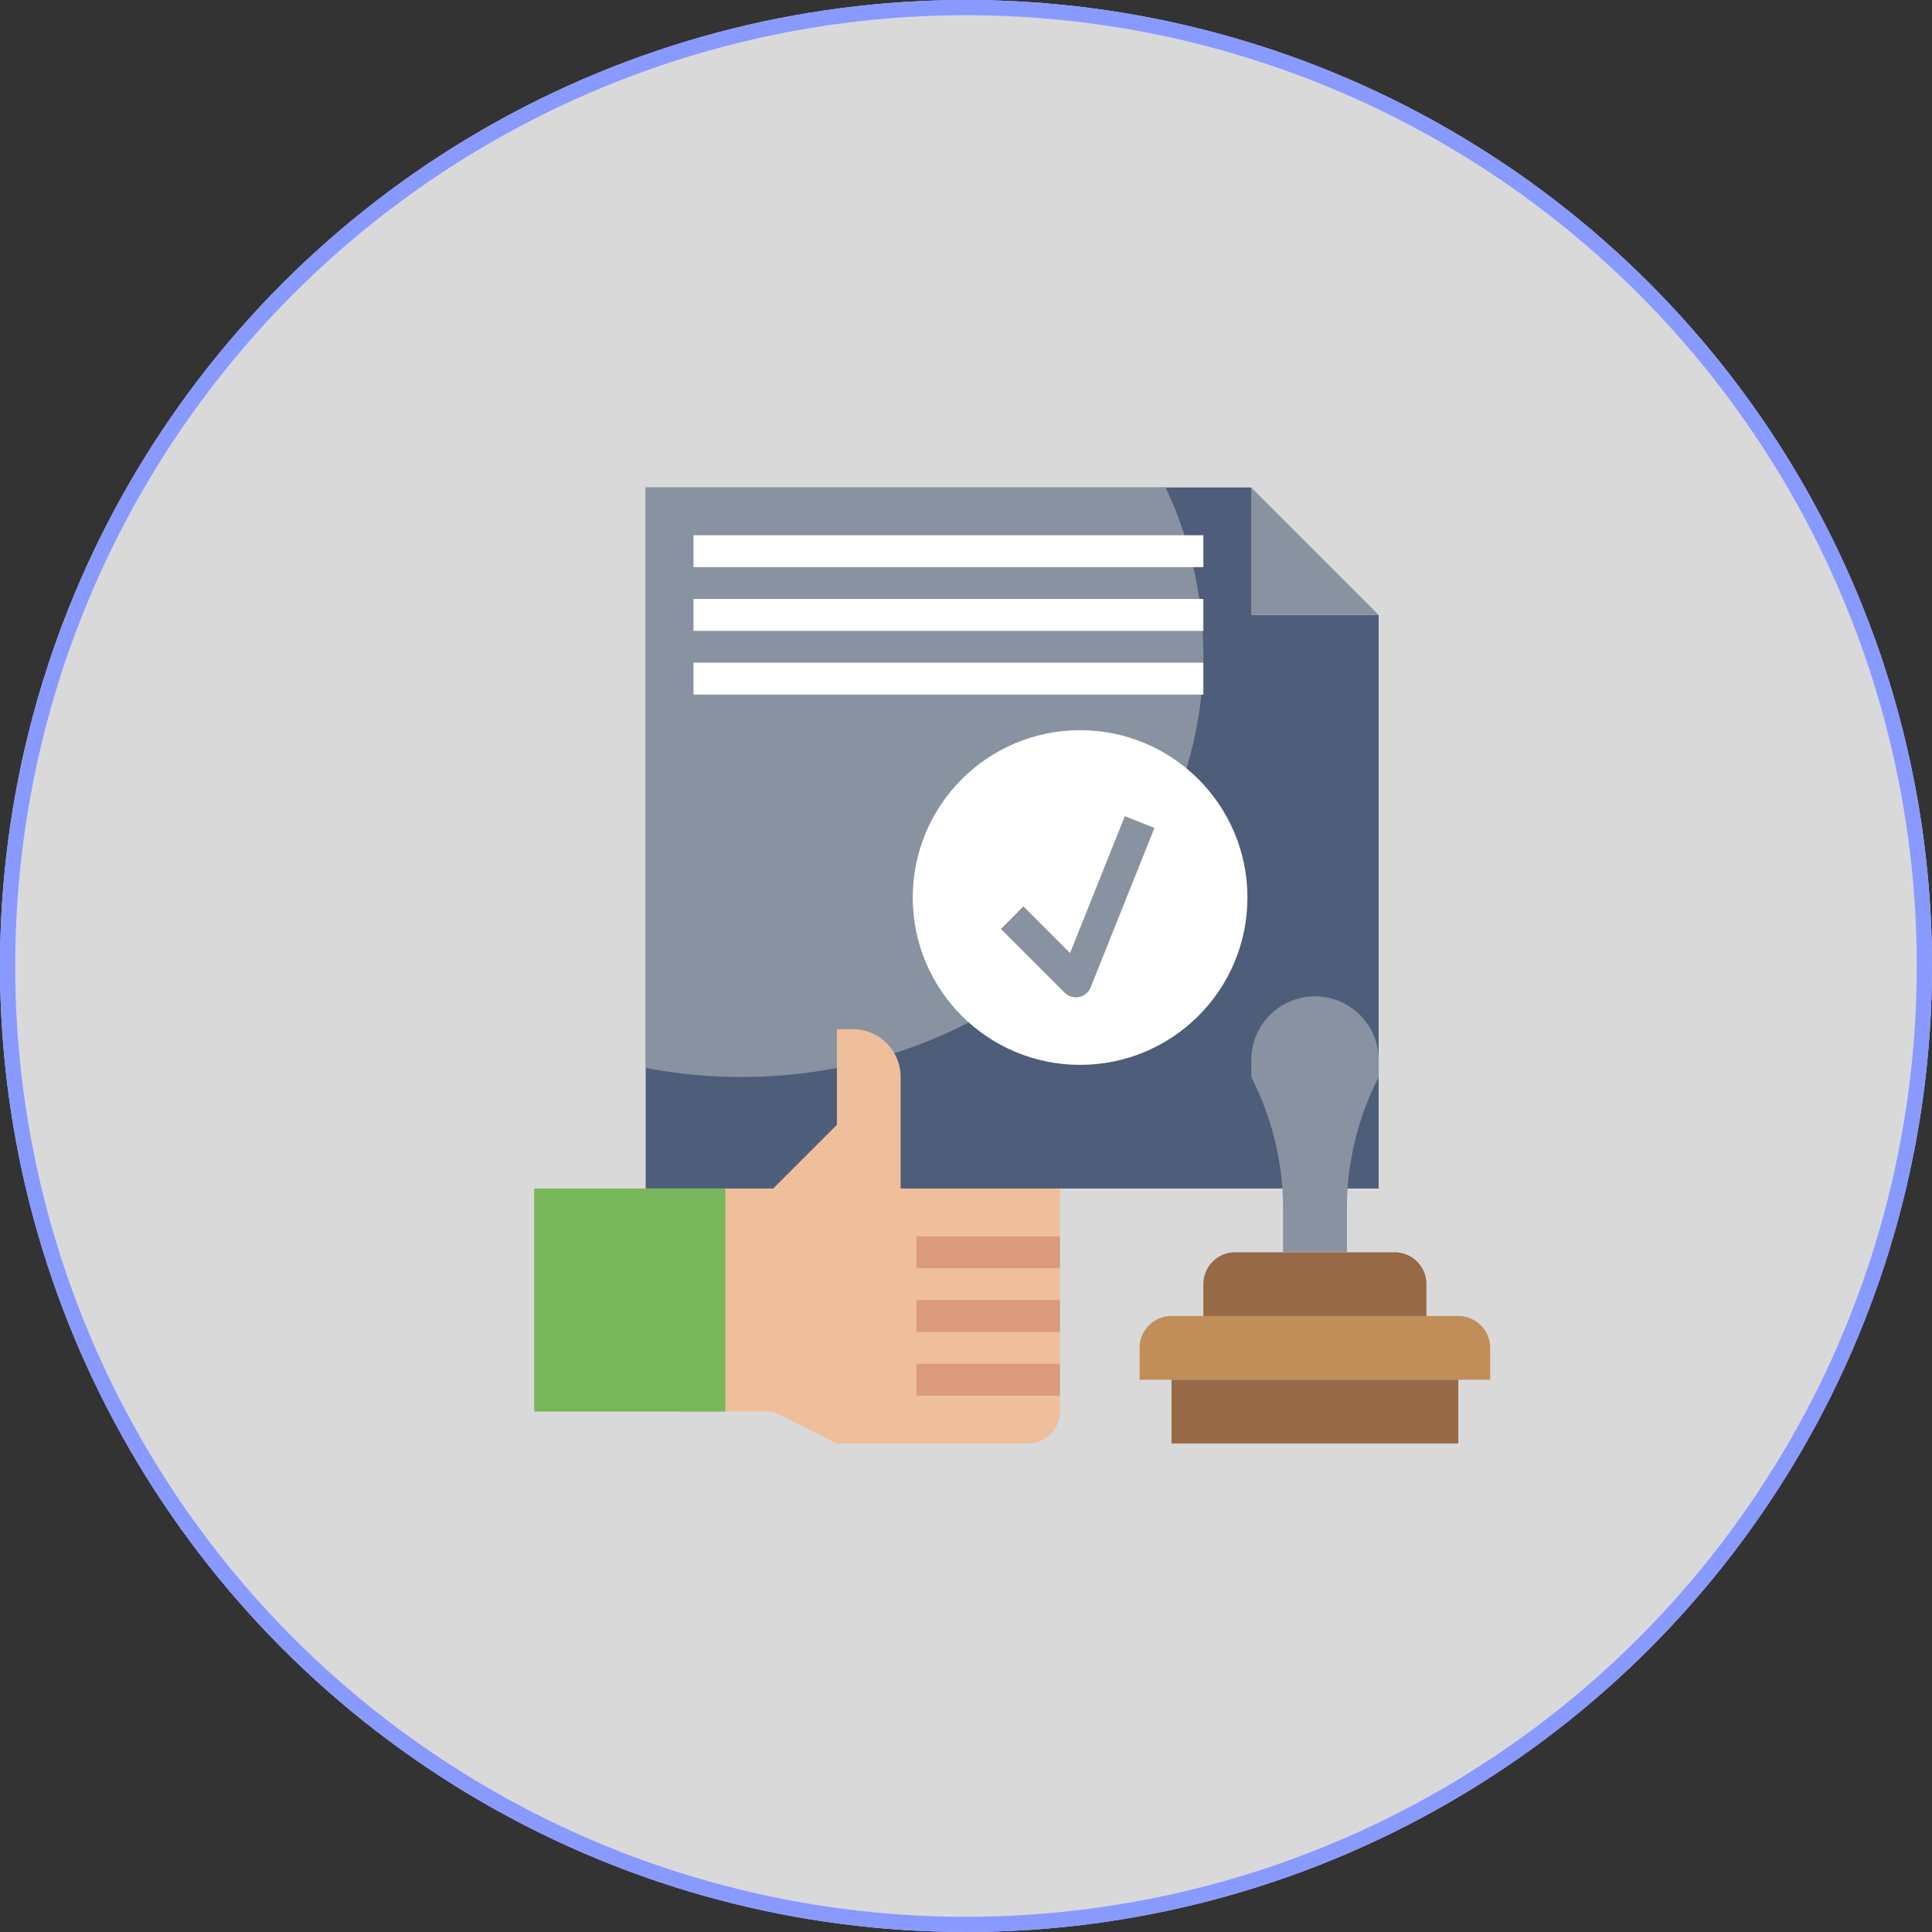
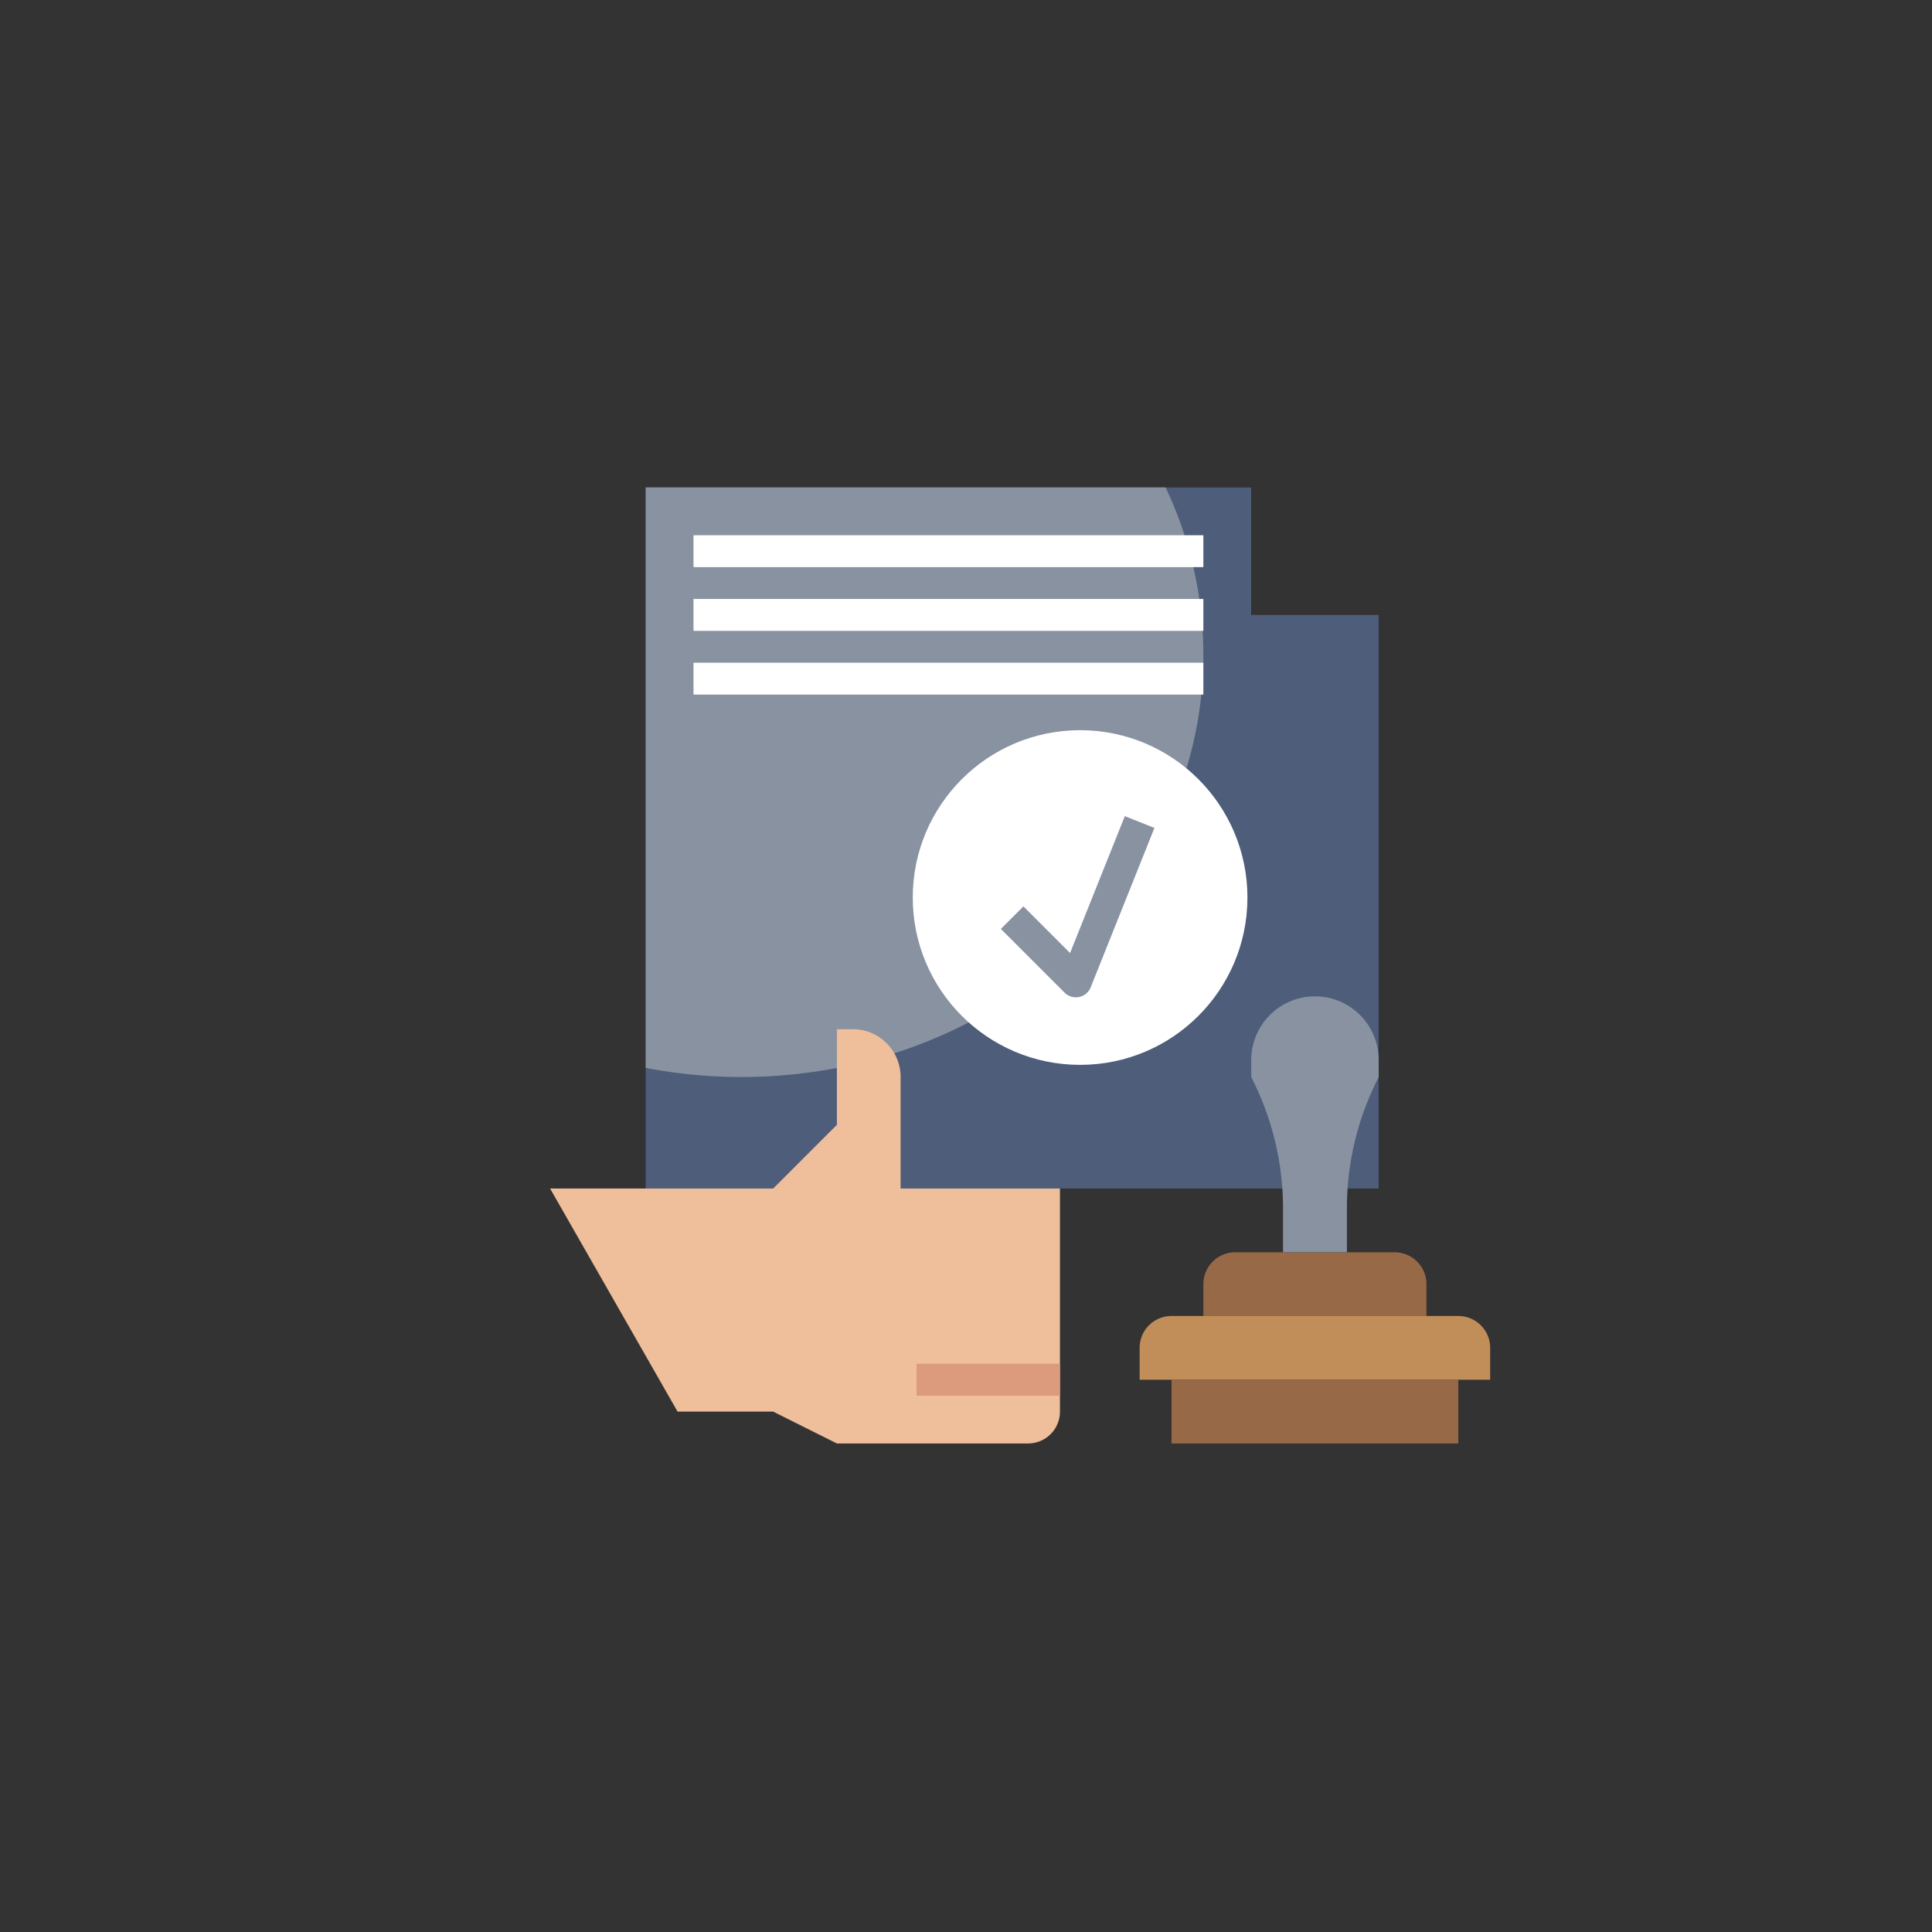
<svg xmlns="http://www.w3.org/2000/svg" width="127" height="127" viewBox="0 0 127 127">
  <rect x="0" y="0" width="127" height="127" fill="#333333" stroke="none" />
  <g id="Group_2103" data-name="Group 2103" transform="translate(-6239 5073)">
    <g id="Ellipse_452" data-name="Ellipse 452" transform="translate(6239 -5073)" fill="#d9d9d9" stroke="#889aff" stroke-width="1">
-       <circle cx="63.5" cy="63.5" r="63.5" stroke="none" />
-       <circle cx="63.5" cy="63.5" r="63" fill="none" />
-     </g>
+       </g>
    <g id="Group_2056" data-name="Group 2056" transform="translate(6258.113 -5056.957)">
      <path id="Path_9165" data-name="Path 9165" d="M120.18,62.085V24.379H111.8V16H72V62.085" transform="translate(-48.668)" fill="#4d5d7a" />
      <path id="Path_9166" data-name="Path 9166" d="M72,54.155a33.29,33.29,0,0,0,6.284.6c16.775,0,30.374-12.426,30.374-27.756a25.624,25.624,0,0,0-2.483-11H72Z" transform="translate(-48.668)" fill="#8892a0" />
      <path id="Path_9167" data-name="Path 9167" d="M24,298.474H38.663l4.19-4.19V288H43.9a3.142,3.142,0,0,1,3.142,3.142v7.332H57.516v14.663a2.094,2.094,0,0,1-2.095,2.095H42.853l-4.19-2.095H32.379" transform="translate(-6.953 -236.389)" fill="#efbe9a" />
      <circle id="Ellipse_457" data-name="Ellipse 457" cx="11" cy="11" r="11" transform="translate(40.887 31.956)" fill="#fff" />
-       <path id="Path_9168" data-name="Path 9168" d="M384.379,24.379,376,16v8.379Z" transform="translate(-312.868)" fill="#8892a0" />
      <path id="Path_9169" data-name="Path 9169" d="M322.095,432h18.853a2.094,2.094,0,0,1,2.095,2.095v2.095H320v-2.095A2.094,2.094,0,0,1,322.095,432Z" transform="translate(-264.199 -361.536)" fill="#c18e59" />
      <path id="Path_9170" data-name="Path 9170" d="M352,404.19v-2.095A2.094,2.094,0,0,1,354.095,400h10.474a2.094,2.094,0,0,1,2.095,2.095v2.095" transform="translate(-292.01 -333.725)" fill="#976947" />
      <path id="Path_9171" data-name="Path 9171" d="M336,464v4.19h18.853V464" transform="translate(-278.104 -389.346)" fill="#976947" />
      <path id="Path_9172" data-name="Path 9172" d="M378.095,288.758v-2.881a18.866,18.866,0,0,0-1.99-8.431l-.1-.208V276.19a4.19,4.19,0,1,1,8.379,0v1.047l-.1.208a18.846,18.846,0,0,0-1.99,8.431v2.881" transform="translate(-312.868 -222.484)" fill="#8892a0" />
-       <path id="Path_9173" data-name="Path 9173" d="M16,368H28.569v14.663H16Z" transform="translate(0 -305.915)" fill="#78b75b" />
-       <path id="Path_9174" data-name="Path 9174" d="M208,392h9.426v2.095H208Z" transform="translate(-166.863 -326.773)" fill="#db9b7c" />
-       <path id="Path_9175" data-name="Path 9175" d="M208,424h9.426v2.095H208Z" transform="translate(-166.863 -354.583)" fill="#db9b7c" />
+       <path id="Path_9174" data-name="Path 9174" d="M208,392v2.095H208Z" transform="translate(-166.863 -326.773)" fill="#db9b7c" />
      <path id="Path_9176" data-name="Path 9176" d="M208,456h9.426v2.095H208Z" transform="translate(-166.863 -382.394)" fill="#db9b7c" />
      <g id="Group_2055" data-name="Group 2055" transform="translate(26.474 19.142)">
        <path id="Path_9177" data-name="Path 9177" d="M96,40h33.516v2.095H96Z" transform="translate(-96 -40)" fill="#fff" />
        <path id="Path_9178" data-name="Path 9178" d="M96,72h33.516v2.095H96Z" transform="translate(-96 -67.81)" fill="#fff" />
        <path id="Path_9179" data-name="Path 9179" d="M96,104h33.516v2.095H96Z" transform="translate(-96 -95.621)" fill="#fff" />
      </g>
      <path id="Path_9180" data-name="Path 9180" d="M255.274,192.942a1.048,1.048,0,0,1-.741-.307l-4.19-4.19,1.481-1.481,3.067,3.067,3.6-9,1.945.777-4.19,10.474a1.046,1.046,0,0,1-.762.637,1.026,1.026,0,0,1-.211.022Z" transform="translate(-203.663 -143.425)" fill="#8892a0" />
    </g>
  </g>
</svg>